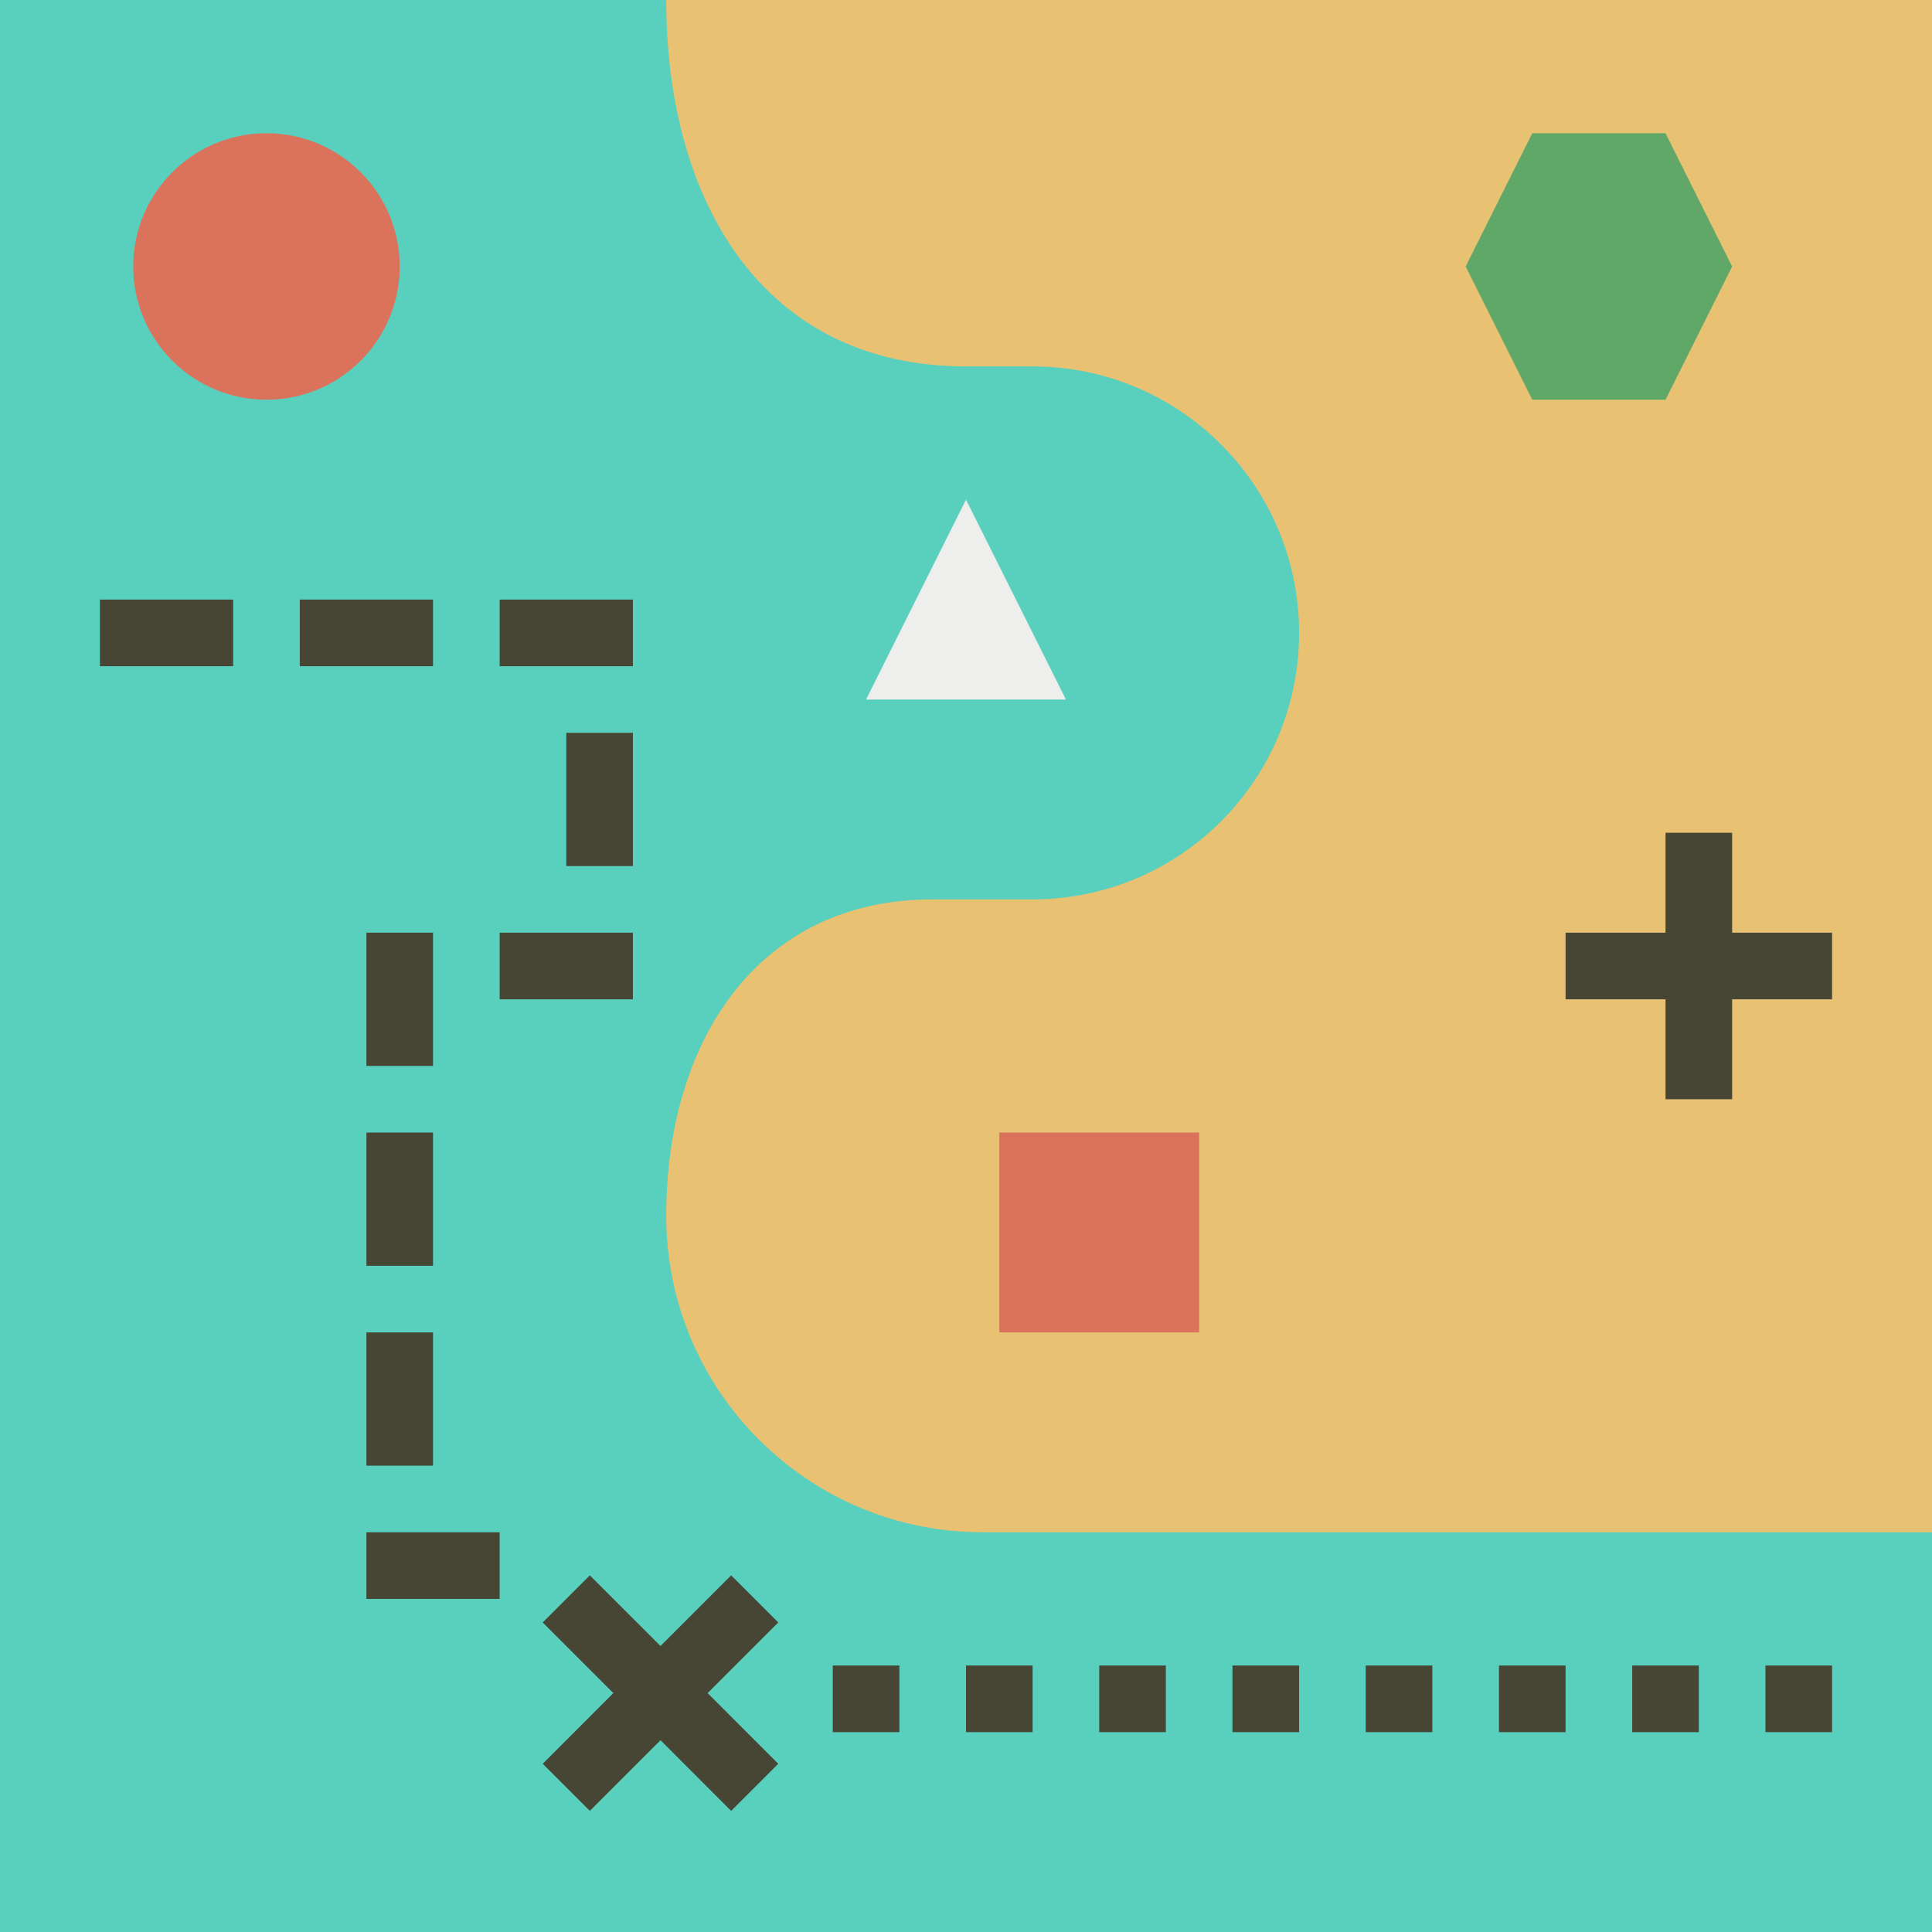
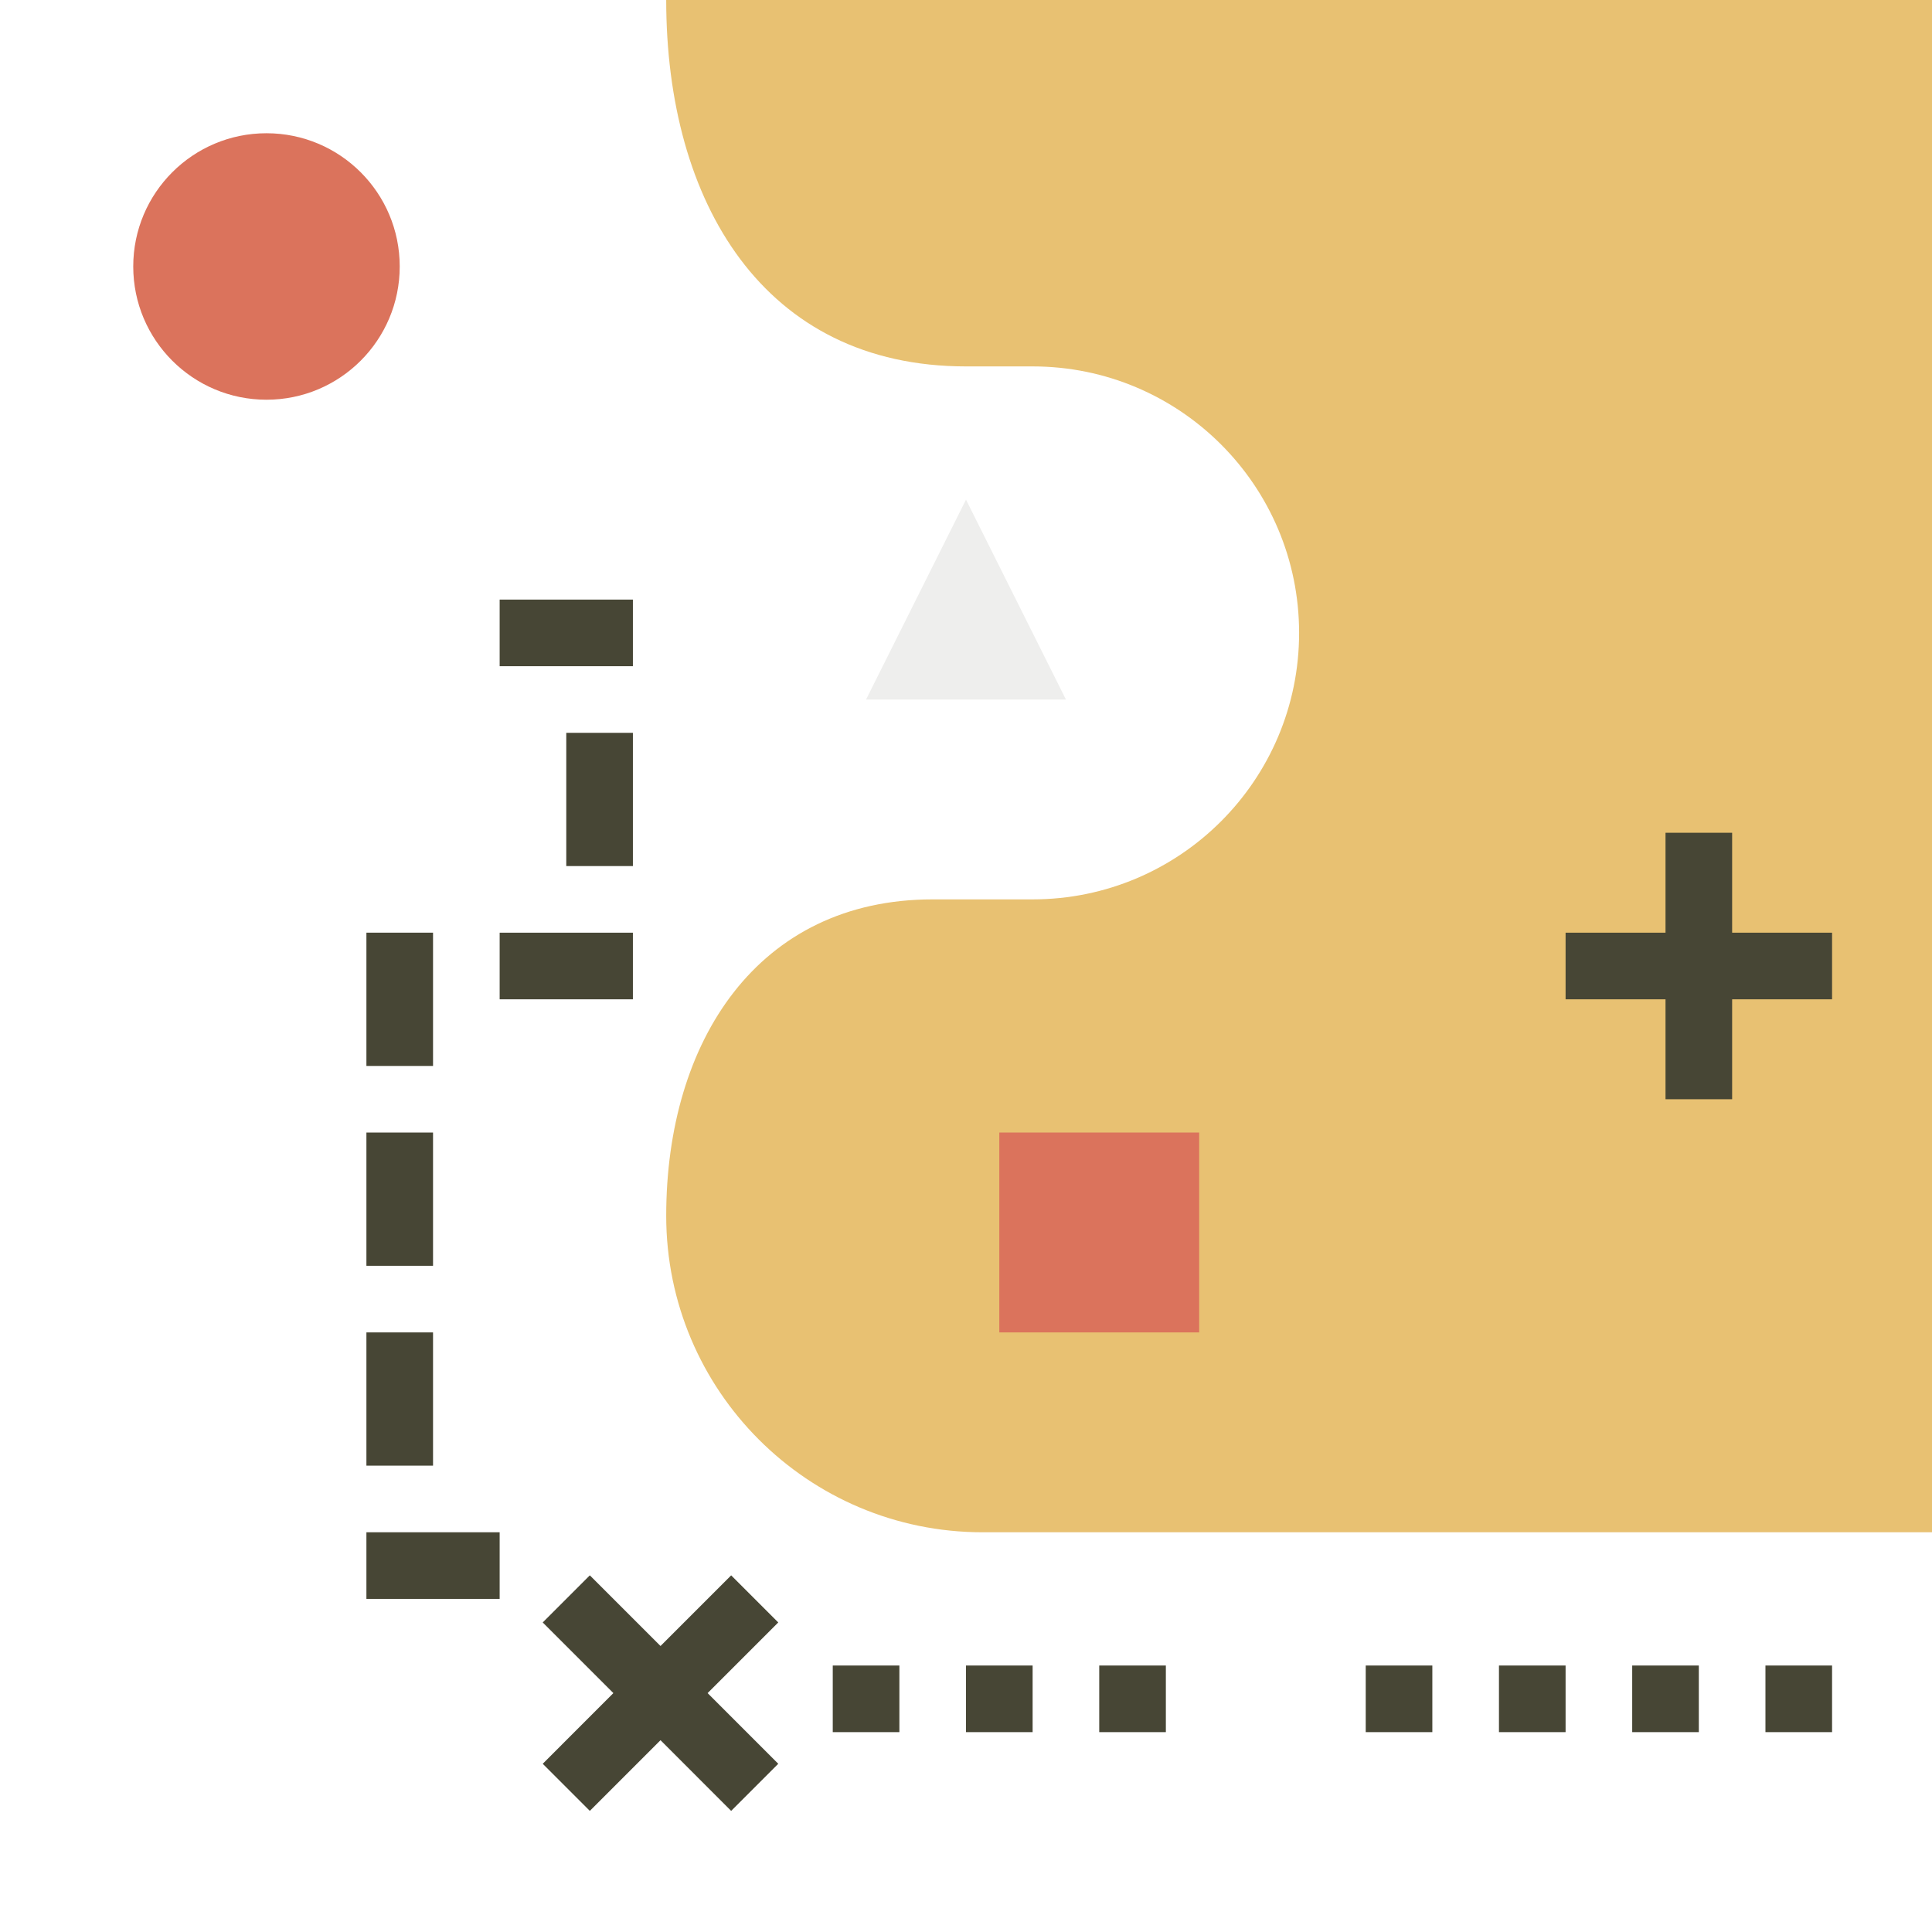
<svg xmlns="http://www.w3.org/2000/svg" version="1.1" id="Capa_1" x="0px" y="0px" viewBox="0 0 464 464" style="enable-background:new 0 0 464 464;" xml:space="preserve">
-   <path style="fill:#59CFBD;" d="M0,0h464v464H0V0z" />
  <path style="fill:#E8C172;" d="M160,0c0,48.601,23.399,88,72,88h16c35.346,0,64,28.654,64,64s-28.654,64-64,64h-24  c-41.974,0-64,34.026-64,76s34.026,76,76,76l0,0h228V0H160z" />
  <circle style="fill:#DB735C;" cx="64" cy="64" r="32" />
  <path style="fill:#EEEEED;" d="M232,120l-24,48h48L232,120z" />
  <path style="fill:#DB735C;" d="M240,272h48v48h-48V272z" />
  <path style="fill:#474635;" d="M416,224v-24h-16v24h-24v16h24v24h16v-24h24v-16H416z" />
-   <path style="fill:#60A867;" d="M400,32h-32l-16,32l16,32h32l16-32L400,32z" />
  <g>
-     <path style="fill:#474635;" d="M24,144h32v16H24V144z" />
-     <path style="fill:#474635;" d="M72,144h32v16H72V144z" />
    <path style="fill:#474635;" d="M120,144h32v16h-32V144z" />
    <path style="fill:#474635;" d="M136,176h16v32h-16V176z" />
    <path style="fill:#474635;" d="M120,224h32v16h-32V224z" />
    <path style="fill:#474635;" d="M88,224h16v32H88V224z" />
    <path style="fill:#474635;" d="M88,272h16v32H88V272z" />
    <path style="fill:#474635;" d="M88,320h16v32H88V320z" />
    <path style="fill:#474635;" d="M88,368h32v16H88V368z" />
    <path style="fill:#474635;" d="M186.912,389.656L175.6,378.344l-16.968,16.968l-16.976-16.968l-11.312,11.312l16.968,16.968   L130.344,423.6l11.312,11.312l16.976-16.976l16.968,16.976l11.312-11.312l-16.968-16.976L186.912,389.656z" />
    <path style="fill:#474635;" d="M424,400h16v16h-16V400z" />
    <path style="fill:#474635;" d="M392,400h16v16h-16V400z" />
    <path style="fill:#474635;" d="M360,400h16v16h-16V400z" />
    <path style="fill:#474635;" d="M328,400h16v16h-16V400z" />
-     <path style="fill:#474635;" d="M296,400h16v16h-16V400z" />
    <path style="fill:#474635;" d="M264,400h16v16h-16V400z" />
    <path style="fill:#474635;" d="M232,400h16v16h-16V400z" />
    <path style="fill:#474635;" d="M200,400h16v16h-16V400z" />
  </g>
  <g>
</g>
  <g>
</g>
  <g>
</g>
  <g>
</g>
  <g>
</g>
  <g>
</g>
  <g>
</g>
  <g>
</g>
  <g>
</g>
  <g>
</g>
  <g>
</g>
  <g>
</g>
  <g>
</g>
  <g>
</g>
  <g>
</g>
</svg>